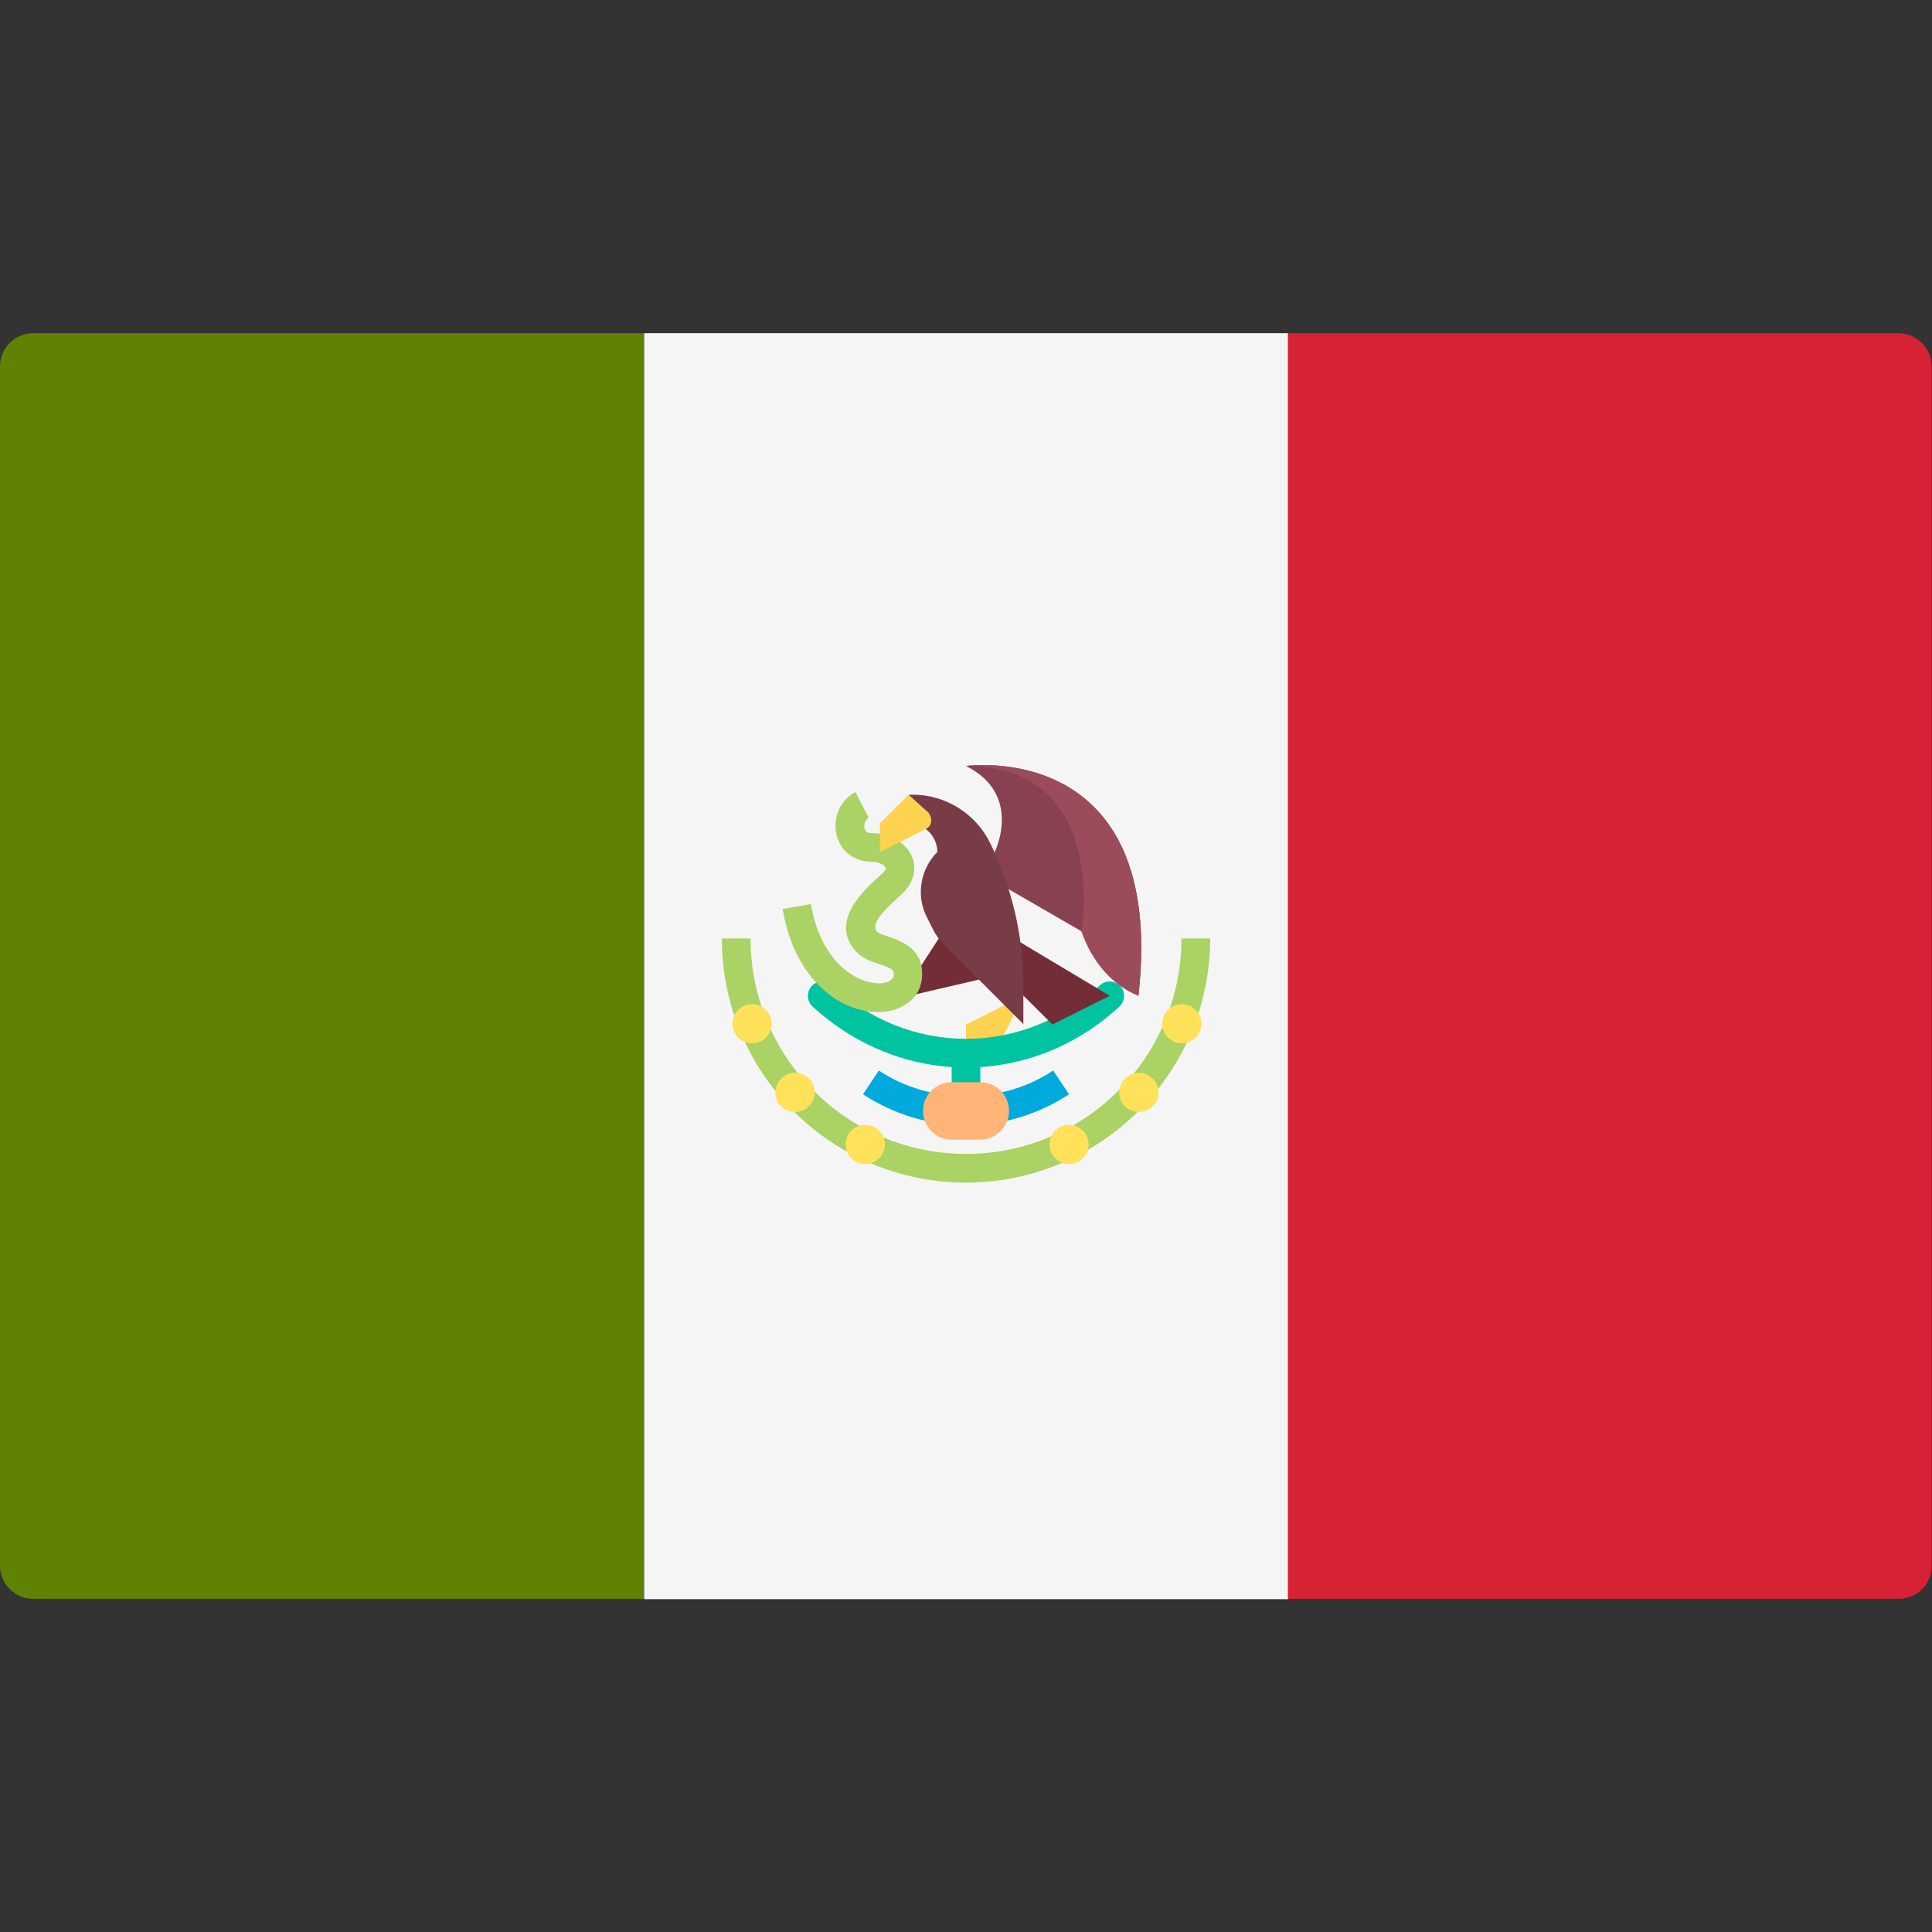
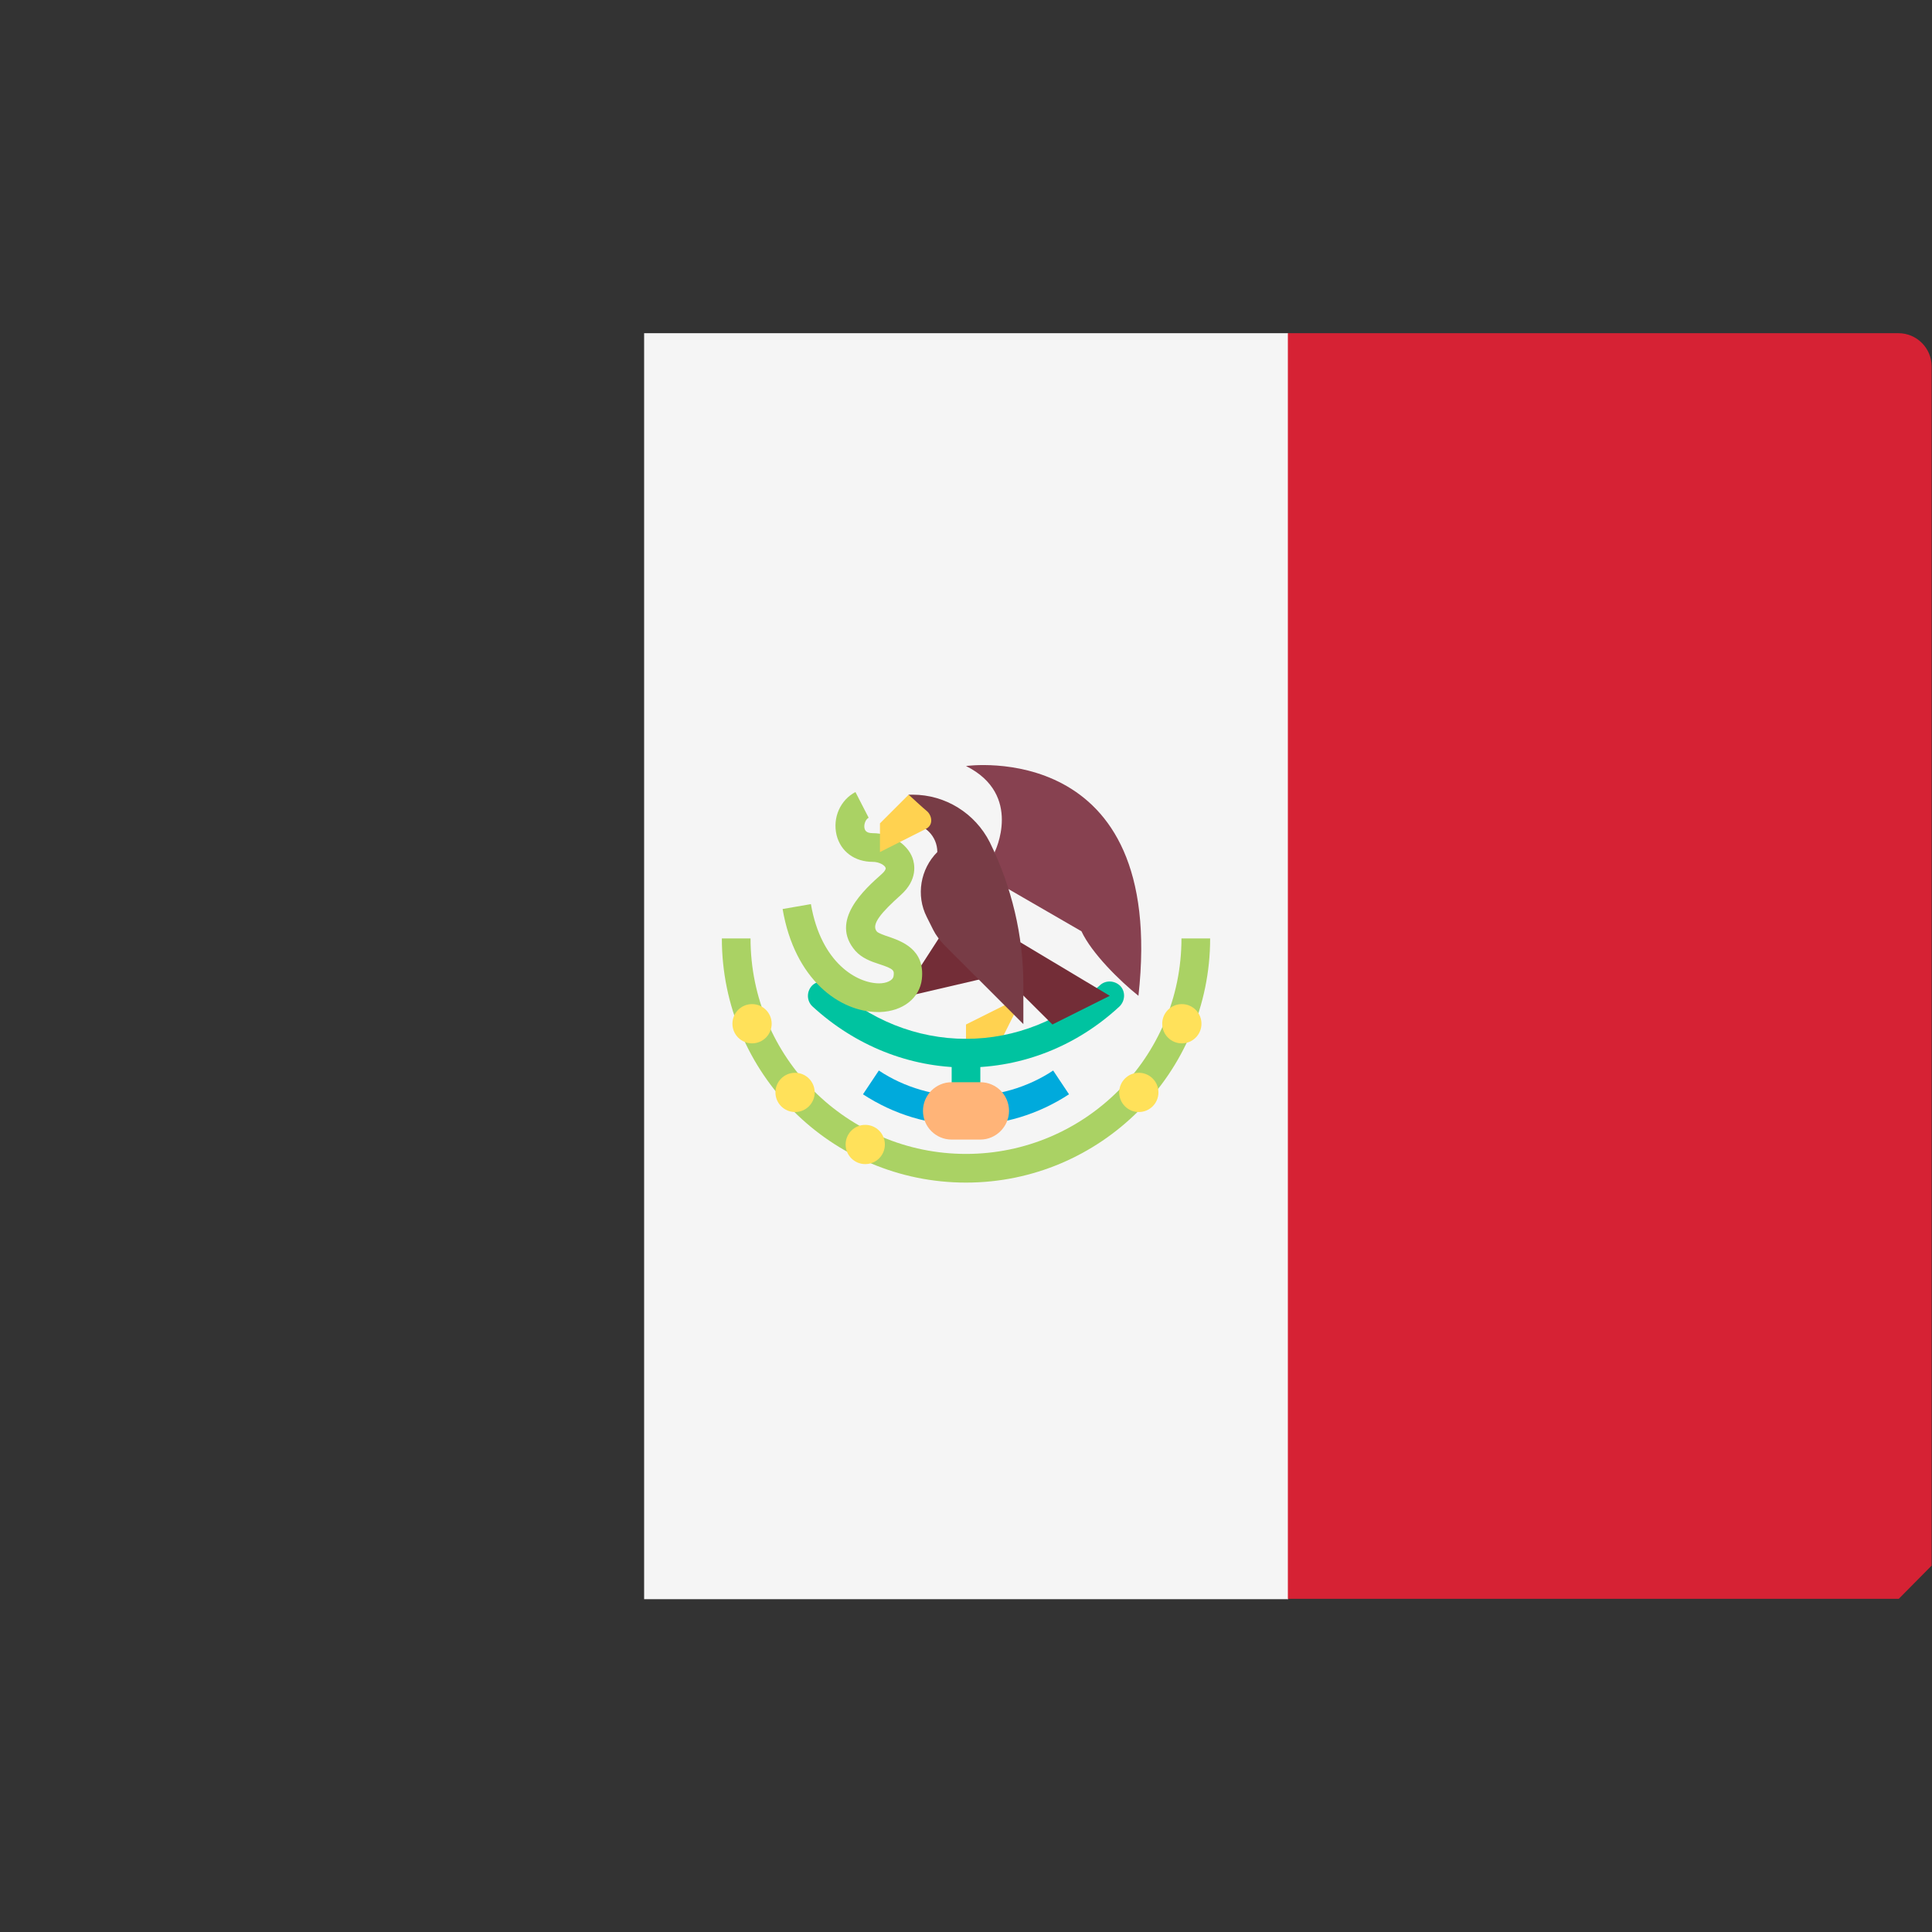
<svg xmlns="http://www.w3.org/2000/svg" version="1.1" id="Layer_1" x="0px" y="0px" viewBox="0 0 512 512" style="enable-background:new 0 0 512 512;" xml:space="preserve">
  <rect x="0" y="0" width="512" height="512" fill="#333333" stroke="none" />
  <style type="text/css">
	.st0{fill:#608203;}
	.st1{fill:#F5F5F5;}
	.st2{fill:#D62234;}
	.st3{fill:#FFD250;}
	.st4{fill:#00C3A0;}
	.st5{fill:#00AADC;}
	.st6{fill:#732D37;}
	.st7{fill:#AAD264;}
	.st8{fill:#874150;}
	.st9{fill:#783C46;}
	.st10{fill:#FFE15A;}
	.st11{fill:#FFB478;}
	.st12{fill:#9B4B5A;}
</style>
-   <path class="st0" d="M170.7,423.7H8.8c-4.9,0-8.8-4-8.8-8.8V97.1c0-4.9,4-8.8,8.8-8.8h161.8V423.7z" />
  <rect x="170.7" y="88.3" class="st1" width="170.7" height="335.5" />
-   <path class="st2" d="M503.2,423.7H341.3V88.3h161.8c4.9,0,8.8,4,8.8,8.8v317.8C512,419.8,508,423.7,503.2,423.7z" />
+   <path class="st2" d="M503.2,423.7H341.3V88.3h161.8c4.9,0,8.8,4,8.8,8.8v317.8z" />
  <polygon class="st3" points="271.2,263.9 256,271.5 256,279.1 263.6,279.1 " />
  <g>
    <path class="st4" d="M256,298.2c-2.1,0-3.8-1.7-3.8-3.8v-15.2c0-2.1,1.7-3.8,3.8-3.8s3.8,1.7,3.8,3.8v15.2   C259.8,296.4,258.1,298.2,256,298.2z" />
    <path class="st4" d="M256,282.9c-15,0-29.4-5.8-40.7-16.2c-1.5-1.4-1.6-3.8-0.2-5.4c1.4-1.5,3.8-1.6,5.4-0.2   c9.9,9.2,22.5,14.2,35.5,14.2c13,0,25.6-5,35.5-14.2c1.5-1.4,3.9-1.3,5.4,0.2c1.4,1.5,1.3,3.9-0.2,5.4   C285.4,277.2,271,282.9,256,282.9z" />
  </g>
  <path class="st5" d="M256,298.2c-9.8,0-19.2-2.9-27.3-8.2l4.2-6.3c13.7,9.1,32.5,9.1,46.2,0l4.2,6.3  C275.2,295.3,265.8,298.2,256,298.2z" />
  <polygon class="st6" points="250,246.8 241.6,259.8 240.1,264.1 262,259 " />
  <path class="st7" d="M232.7,268.2c-10.1,0-22.1-8.5-25.3-27.3l7.5-1.3c2.7,15.7,12.3,21,18.1,21c1.8,0,3.6-0.7,3.8-1.9  c0.2-1.5,0.2-1.9-3.8-3.2c-2.2-0.7-4.6-1.6-6.3-3.5c-7-8,2.5-16.4,7-20.4c0.8-0.7,1.1-1.3,1-1.6c-0.2-0.7-1.7-1.6-3.4-1.6  c-4.8,0-8.5-2.7-9.6-7.1c-1.1-4.6,1-9.3,5-11.4l3.5,6.8c-0.9,0.5-1.3,1.9-1.1,2.8c0.1,0.4,0.3,1.3,2.2,1.3c4.7,0,9.1,2.8,10.5,6.5  c0.6,1.6,1.5,5.8-3.1,9.9c-5,4.5-8,7.8-6.3,9.7c0.4,0.4,2,1,3,1.3c3.4,1.2,9.8,3.3,8.9,11.3c-0.6,5-5,8.5-11.1,8.7  C233,268.2,232.9,268.2,232.7,268.2z" />
  <path class="st8" d="M263.6,225.8c0,0,7.6-15.2-7.6-22.8c0,0,53.3-7.6,45.7,60.9l0,0c-5-4-12.4-11.3-15.1-17.1l-23-13.3V225.8  L263.6,225.8z" />
  <path class="st6" d="M256,241.1l38.1,22.8c0,0,0,0-15.2,7.6L256,248.7V241.1z" />
  <path class="st9" d="M240.8,218.2L240.8,218.2c4.2,0,7.6,3.4,7.6,7.6l0,0c-4.5,4.5-5.7,11.5-2.8,17.2l1.7,3.4  c0.7,1.4,1.7,2.7,2.8,3.9l21.1,21.1V261c0-13.1-3.1-26-8.9-37.8l0,0c-3.9-7.7-11.8-12.6-20.4-12.6h-1.1L240.8,218.2L240.8,218.2  L240.8,218.2L240.8,218.2z" />
  <path class="st3" d="M240.8,210.6l-7.6,7.6v7.6c0,0,9.1-4.6,12.1-6.1c2.1-1,1.7-3.4,0.5-4.6C244.8,214.3,240.8,210.6,240.8,210.6z" />
  <path class="st7" d="M256,313.4c-35.7,0-64.7-29-64.7-64.7h7.6c0,31.5,25.6,57.1,57.1,57.1s57.1-25.6,57.1-57.1h7.6  C320.7,284.3,291.7,313.4,256,313.4z" />
  <g>
    <circle class="st10" cx="199.3" cy="271.3" r="5.2" />
    <circle class="st10" cx="210.7" cy="289.5" r="5.2" />
    <circle class="st10" cx="229.3" cy="303.3" r="5.2" />
    <circle class="st10" cx="313.2" cy="271.3" r="5.2" />
    <circle class="st10" cx="301.8" cy="289.5" r="5.2" />
-     <circle class="st10" cx="283.3" cy="303.3" r="5.2" />
  </g>
  <path class="st11" d="M259.8,302h-7.6c-4.2,0-7.6-3.4-7.6-7.6l0,0c0-4.2,3.4-7.6,7.6-7.6h7.6c4.2,0,7.6,3.4,7.6,7.6l0,0  C267.4,298.5,264,302,259.8,302z" />
-   <path class="st12" d="M286.6,246.8c2.5,7.5,7.9,14.3,15.1,17.1l0,0C309.3,195.4,256,203,256,203C294.1,203,286.6,246.8,286.6,246.8z  " />
</svg>